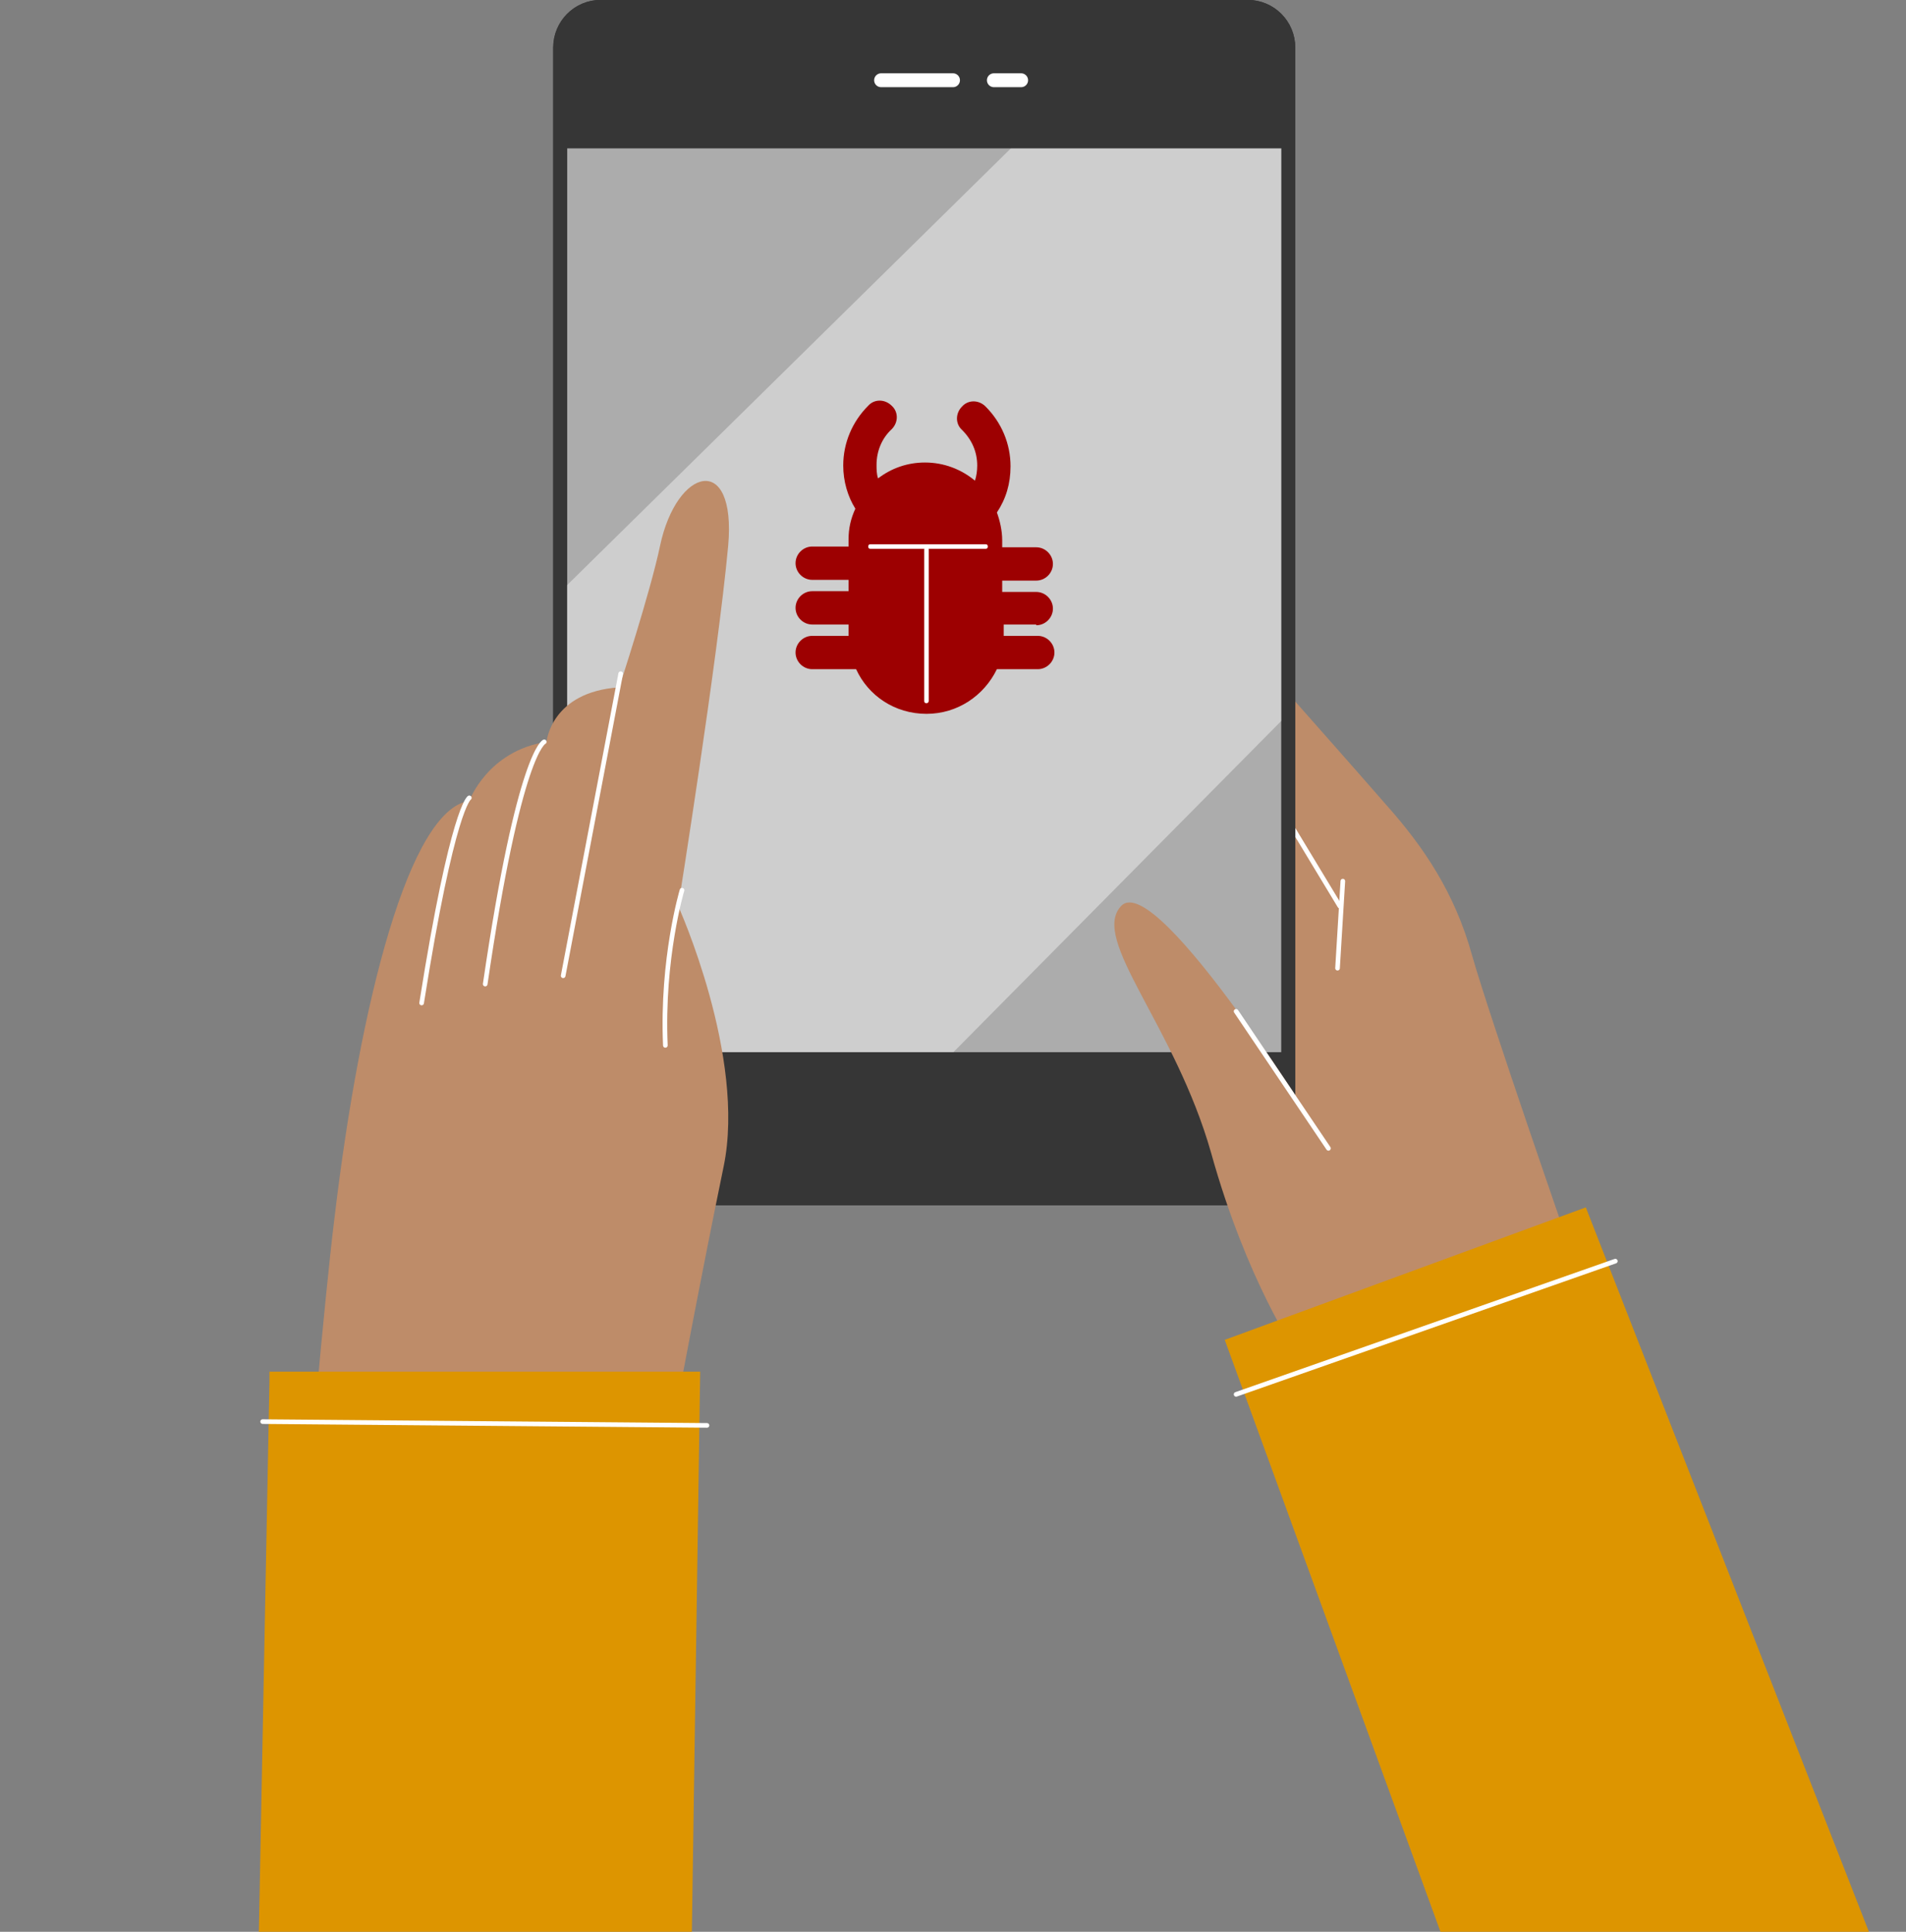
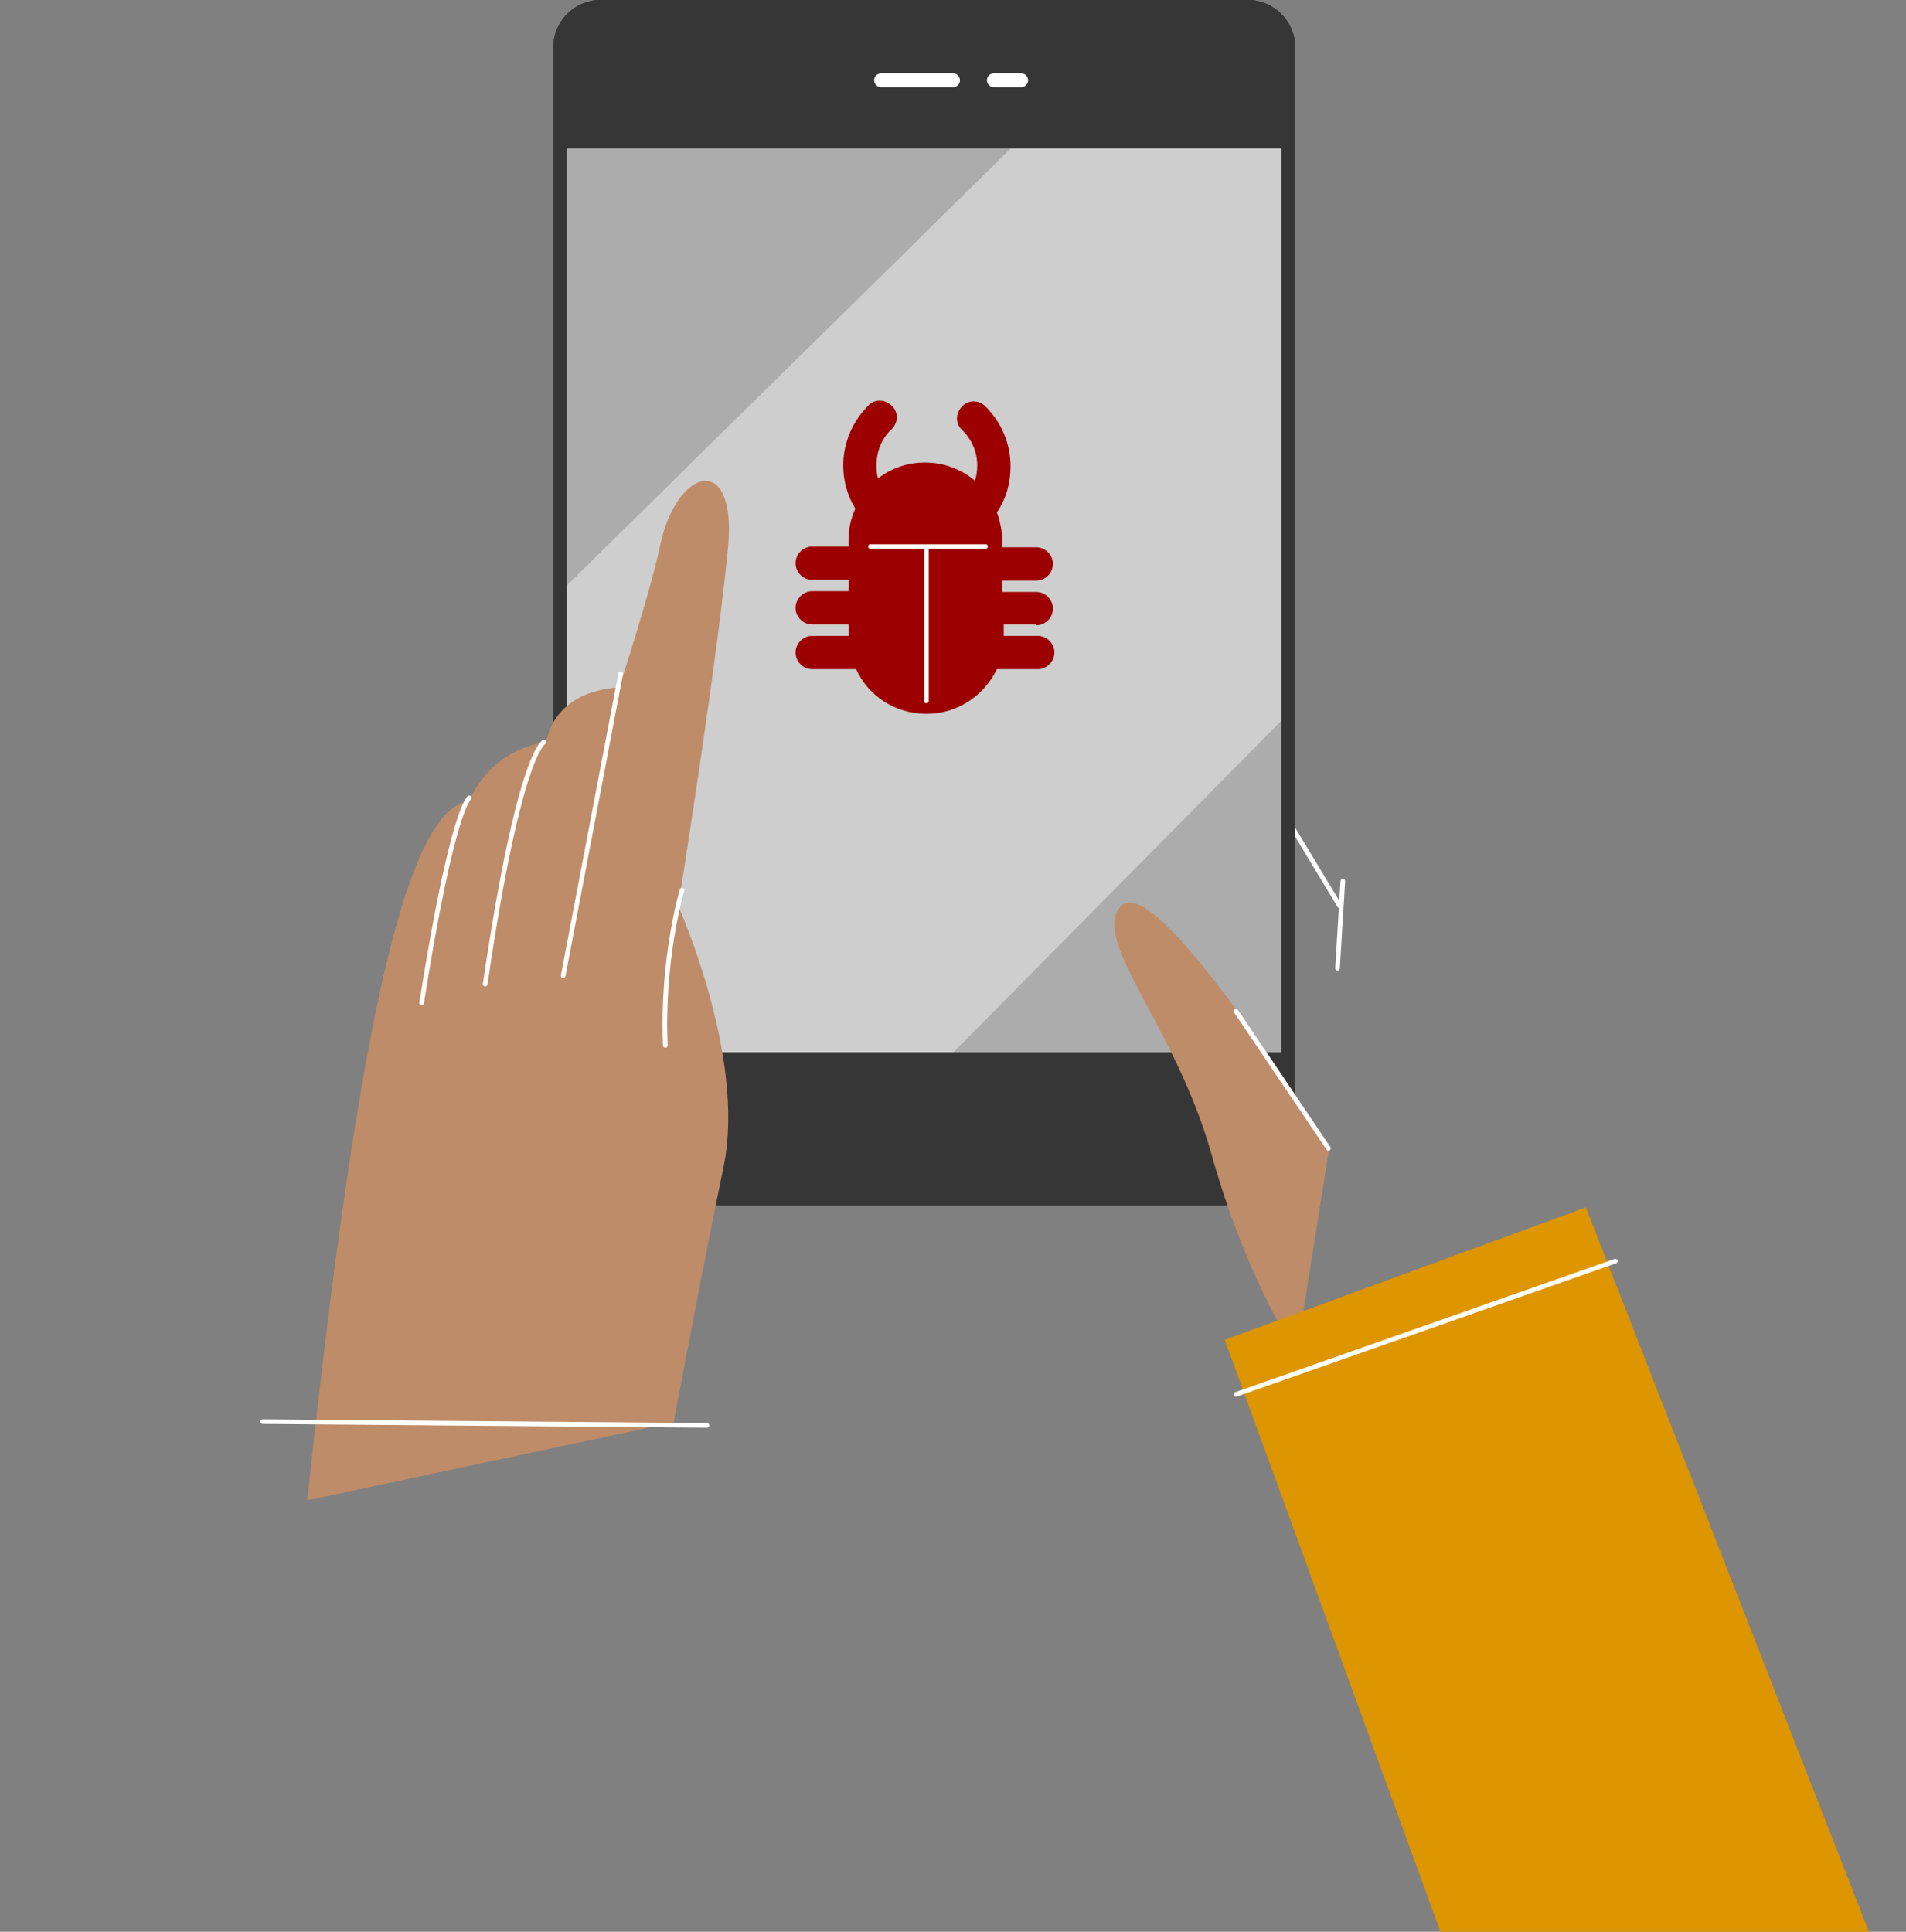
<svg xmlns="http://www.w3.org/2000/svg" version="1.1" x="0px" y="0px" viewBox="0 0 251.8 255.2" style="enable-background:new 0 0 251.8 255.2;" xml:space="preserve">
  <rect x="0" y="0" width="251.8" height="255.2" fill="#808080" stroke="none" />
  <style type="text/css">
	.st0{fill:#BE8C69;}
	.st1{fill:none;stroke:#FFFFFF;stroke-width:0.612;stroke-linecap:round;stroke-miterlimit:10;}
	.st2{fill:#ACACAC;stroke:#363636;stroke-width:1.835;stroke-miterlimit:10;}
	.st3{opacity:0.41;fill:#FFFFFF;}
	.st4{fill:#363636;}
	.st5{fill:none;stroke:#FFFFFF;stroke-width:1.835;stroke-linecap:round;stroke-miterlimit:10;}
	.st6{fill:none;stroke:#363636;stroke-width:1.835;stroke-miterlimit:10;}
	.st7{fill:#DD9500;}
	.st8{fill:#9D0001;}
	.st9{fill:#FFFFFF;}
</style>
  <g id="Bground_images">
</g>
  <g id="Hands__x2B__device">
    <g>
      <g>
        <g>
          <g>
            <g>
-               <path class="st0" d="M170.7,184.2l-3.6-24.7l-3.6-51.3l4.8-18.7c0,0,10.2,11.5,14.9,16.9c4.8,5.4,9,11.5,11.3,19.9        c2.4,8.4,13.1,39.2,13.1,39.2l-35.8,18.7" />
              <line class="st1" x1="168.6" y1="105.8" x2="177" y2="119.7" />
              <path class="st2" d="M170.1,152.9c0,3-2.4,5.4-5.4,5.4H79.4c-3,0-5.4-2.4-5.4-5.4V6.3c0-3,2.4-5.4,5.4-5.4h85.4        c3,0,5.4,2.4,5.4,5.4V152.9z" />
              <polygon class="st3" points="74,78.2 74,150.9 111,154.1 170.1,94.4 170.1,17.2 143.3,10       " />
              <path class="st4" d="M164.8,0.9H79.4c-3,0-5.4,2.4-5.4,5.4v13.3h96.1V6.3C170.1,3.3,167.7,0.9,164.8,0.9z" />
              <path class="st4" d="M74,139v13.9c0,3,2.4,5.4,5.4,5.4h85.4c3,0,5.4-2.4,5.4-5.4V139H74z" />
              <line class="st5" x1="116.4" y1="10.6" x2="125.9" y2="10.6" />
              <line class="st5" x1="131.3" y1="10.6" x2="134.9" y2="10.6" />
              <path class="st6" d="M170.1,152.9c0,3-2.4,5.4-5.4,5.4H79.4c-3,0-5.4-2.4-5.4-5.4V6.3c0-3,2.4-5.4,5.4-5.4h85.4        c3,0,5.4,2.4,5.4,5.4V152.9z" />
              <g>
-                 <path class="st0" d="M62,105.8c0,0,2.4-6.6,10.2-7.8c0,0,0.6-6.6,9.6-7.2c0,0,4.1-12.5,5.4-18.7c2.2-10.4,10.1-12.4,9,0         c-1.4,15.1-6.6,47.6-6.6,47.6s9,19.9,6,34.4c-3,14.5-6.6,33.8-6.6,33.8l-48.4,10.3c0,0,2.1-25.2,3.6-37.4         C47.6,132.2,54.1,106.9,62,105.8z" />
+                 <path class="st0" d="M62,105.8c0,0,2.4-6.6,10.2-7.8c0,0,0.6-6.6,9.6-7.2c0,0,4.1-12.5,5.4-18.7c2.2-10.4,10.1-12.4,9,0         c-1.4,15.1-6.6,47.6-6.6,47.6s9,19.9,6,34.4c-3,14.5-6.6,33.8-6.6,33.8l-48.4,10.3C47.6,132.2,54.1,106.9,62,105.8z" />
                <g>
-                   <polygon class="st7" points="92.5,181.2 35.6,181.2 35.6,182.4 34.2,255.2 91.4,255.2         " />
-                 </g>
+                   </g>
                <path class="st0" d="M171.3,178.8c0,0-6.6-9.6-11.3-26.5c-4.8-16.9-16-28.2-11.9-32.6c4.7-5.1,27.5,32,27.5,32L171.3,178.8z" />
                <g>
                  <polygon class="st7" points="209.5,159.5 161.8,177 190.3,255.2 246.9,255.2         " />
                </g>
                <line class="st1" x1="82" y1="89" x2="74.4" y2="128.9" />
                <path class="st1" d="M71.9,98c0,0-3.3,1.2-7.8,32" />
                <path class="st1" d="M62,105.4c0,0-2.2,1.2-6.3,27.1" />
                <path class="st1" d="M90.1,117.6c0,0-2.7,9-2.2,20.5" />
                <line class="st1" x1="163.3" y1="133.6" x2="175.5" y2="151.7" />
                <line class="st1" x1="163.3" y1="184.2" x2="213.4" y2="166.6" />
                <line class="st1" x1="93.4" y1="188.3" x2="34.7" y2="187.8" />
                <line class="st1" x1="177.4" y1="116.4" x2="176.7" y2="127.9" />
              </g>
            </g>
          </g>
          <g>
            <g>
              <g>
                <g>
                  <path class="st8" d="M136.9,82.6c1.2,0,2.2-1,2.2-2.2c0-1.2-1-2.2-2.2-2.2h-4.5v-1.5h4.5c1.2,0,2.2-1,2.2-2.2          c0-1.2-1-2.2-2.2-2.2h-4.5v-0.9c0-1.3-0.3-2.6-0.7-3.7c1.2-1.8,1.8-3.8,1.8-6.1c0-3-1.2-5.8-3.3-7.9c-0.9-0.9-2.3-0.9-3.1,0          c-0.9,0.9-0.9,2.3,0,3.1c1.3,1.3,2,2.9,2,4.7c0,0.7-0.1,1.4-0.3,2c-1.8-1.5-4.1-2.4-6.6-2.4c-2.4,0-4.5,0.8-6.2,2.1          c-0.2-0.6-0.2-1.2-0.2-1.8c0-1.8,0.7-3.5,2-4.7c0.9-0.9,0.9-2.3,0-3.1c-0.9-0.9-2.3-0.9-3.1,0c-2.1,2.1-3.3,4.9-3.3,7.9          c0,2.1,0.6,4.1,1.6,5.7c-0.6,1.3-0.9,2.6-0.9,4.1v0.9h-4.8c-1.2,0-2.2,1-2.2,2.2c0,1.2,1,2.2,2.2,2.2h4.8v1.5h-4.8          c-1.2,0-2.2,1-2.2,2.2c0,1.2,1,2.2,2.2,2.2h4.8v1.5h-4.8c-1.2,0-2.2,1-2.2,2.2c0,1.2,1,2.2,2.2,2.2h5.8          c1.6,3.5,5.1,5.9,9.3,5.9c4.1,0,7.6-2.4,9.3-5.9h5.4c1.2,0,2.2-1,2.2-2.2c0-1.2-1-2.2-2.2-2.2h-4.5v-1.5H136.9z" />
                </g>
                <g>
                  <path class="st9" d="M130.2,72.5H115c-0.2,0-0.3-0.1-0.3-0.3s0.1-0.3,0.3-0.3h15.2c0.2,0,0.3,0.1,0.3,0.3          S130.4,72.5,130.2,72.5z" />
                </g>
                <g>
                  <path class="st9" d="M122.4,92.9c-0.2,0-0.3-0.1-0.3-0.3v-20c0-0.2,0.1-0.3,0.3-0.3s0.3,0.1,0.3,0.3v20          C122.7,92.7,122.6,92.9,122.4,92.9z" />
                </g>
              </g>
            </g>
          </g>
        </g>
      </g>
    </g>
  </g>
  <g id="Malware_on_top">
</g>
  <g id="Web_texts_elements">
</g>
  <g id="Grey_blocks">
</g>
</svg>